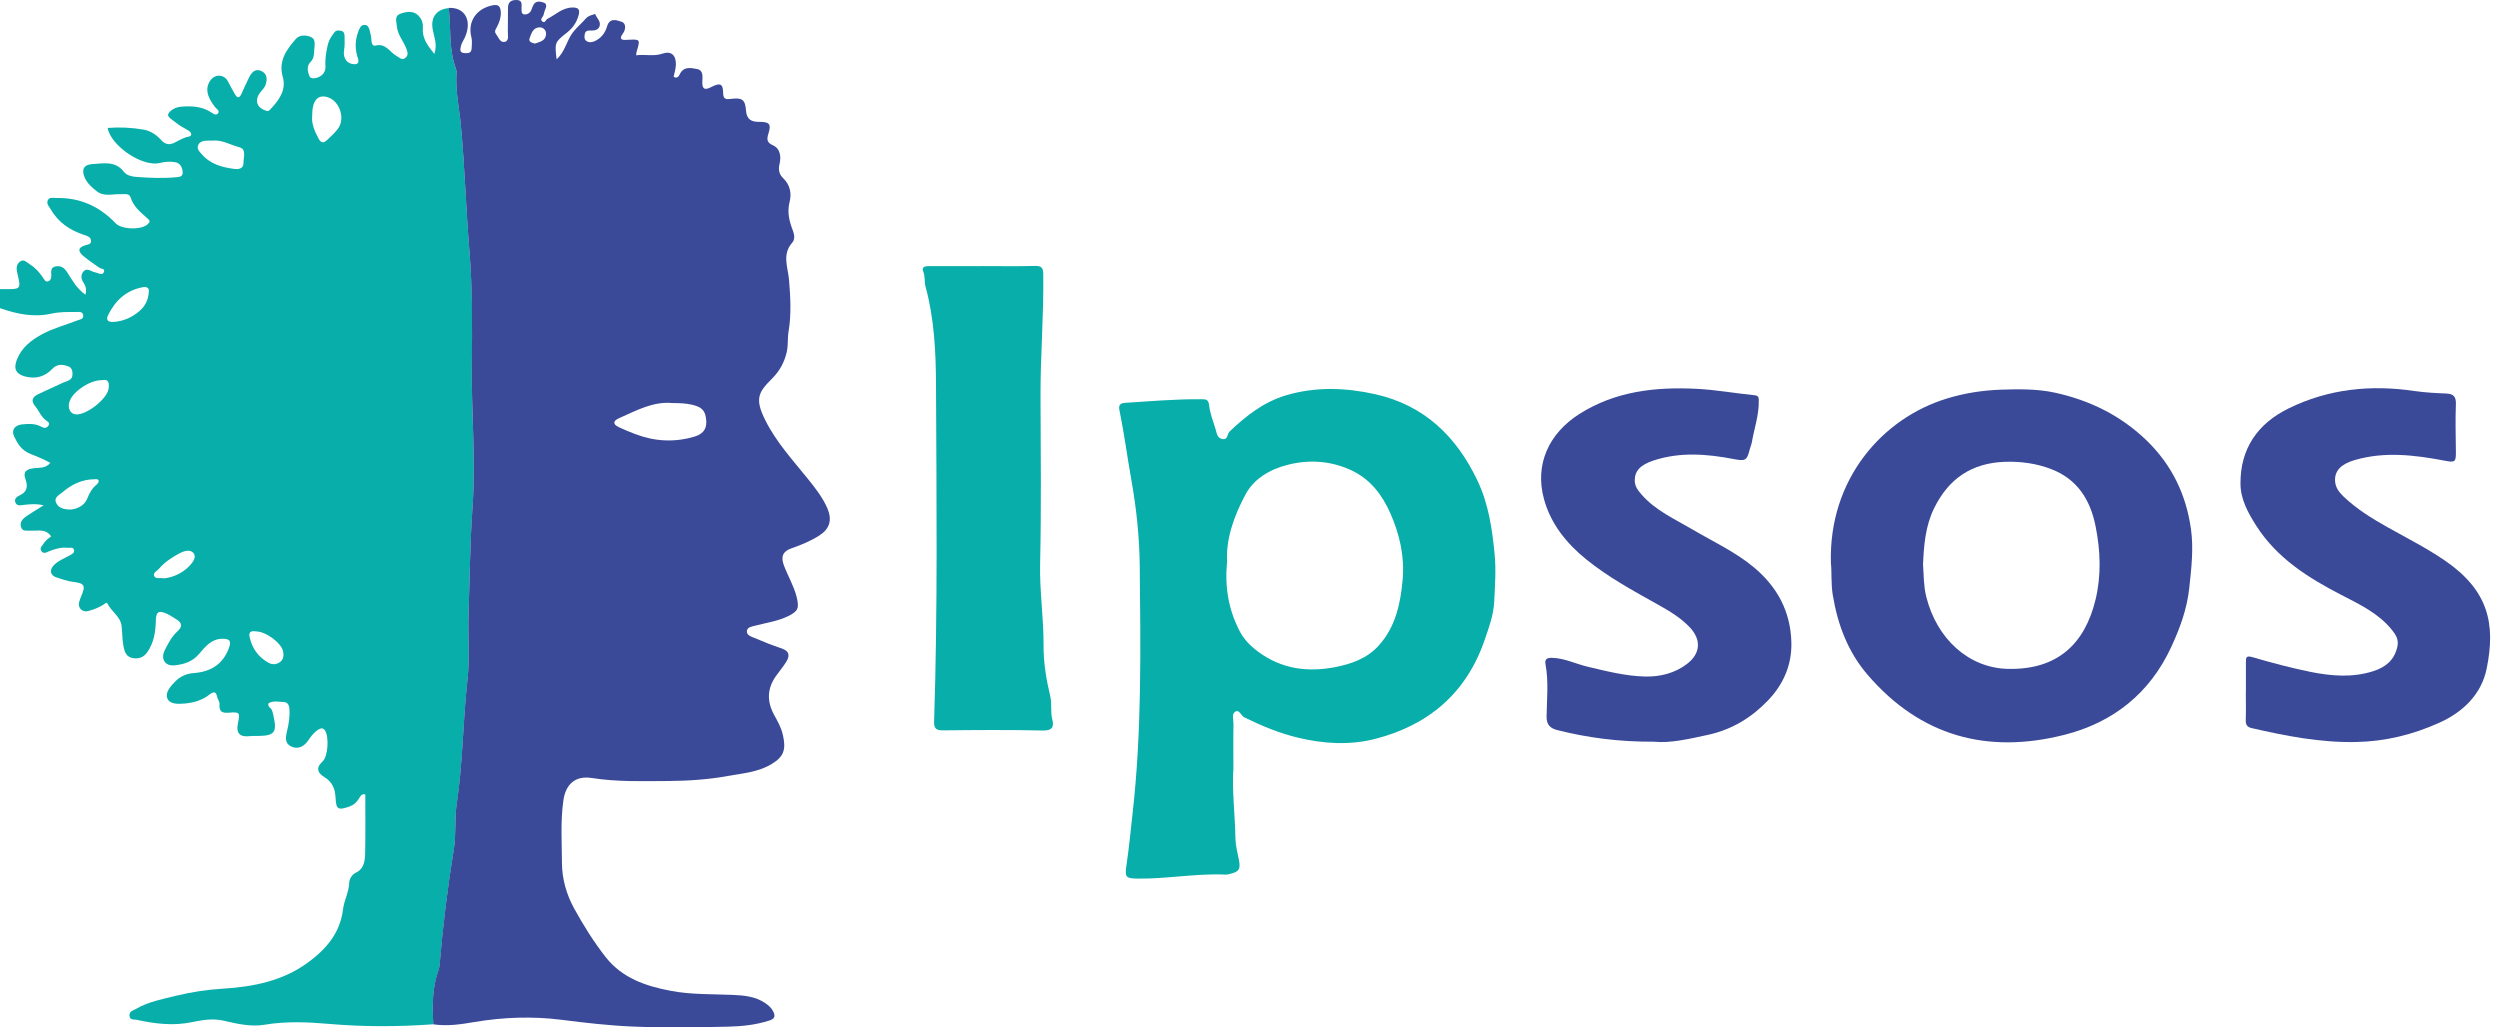
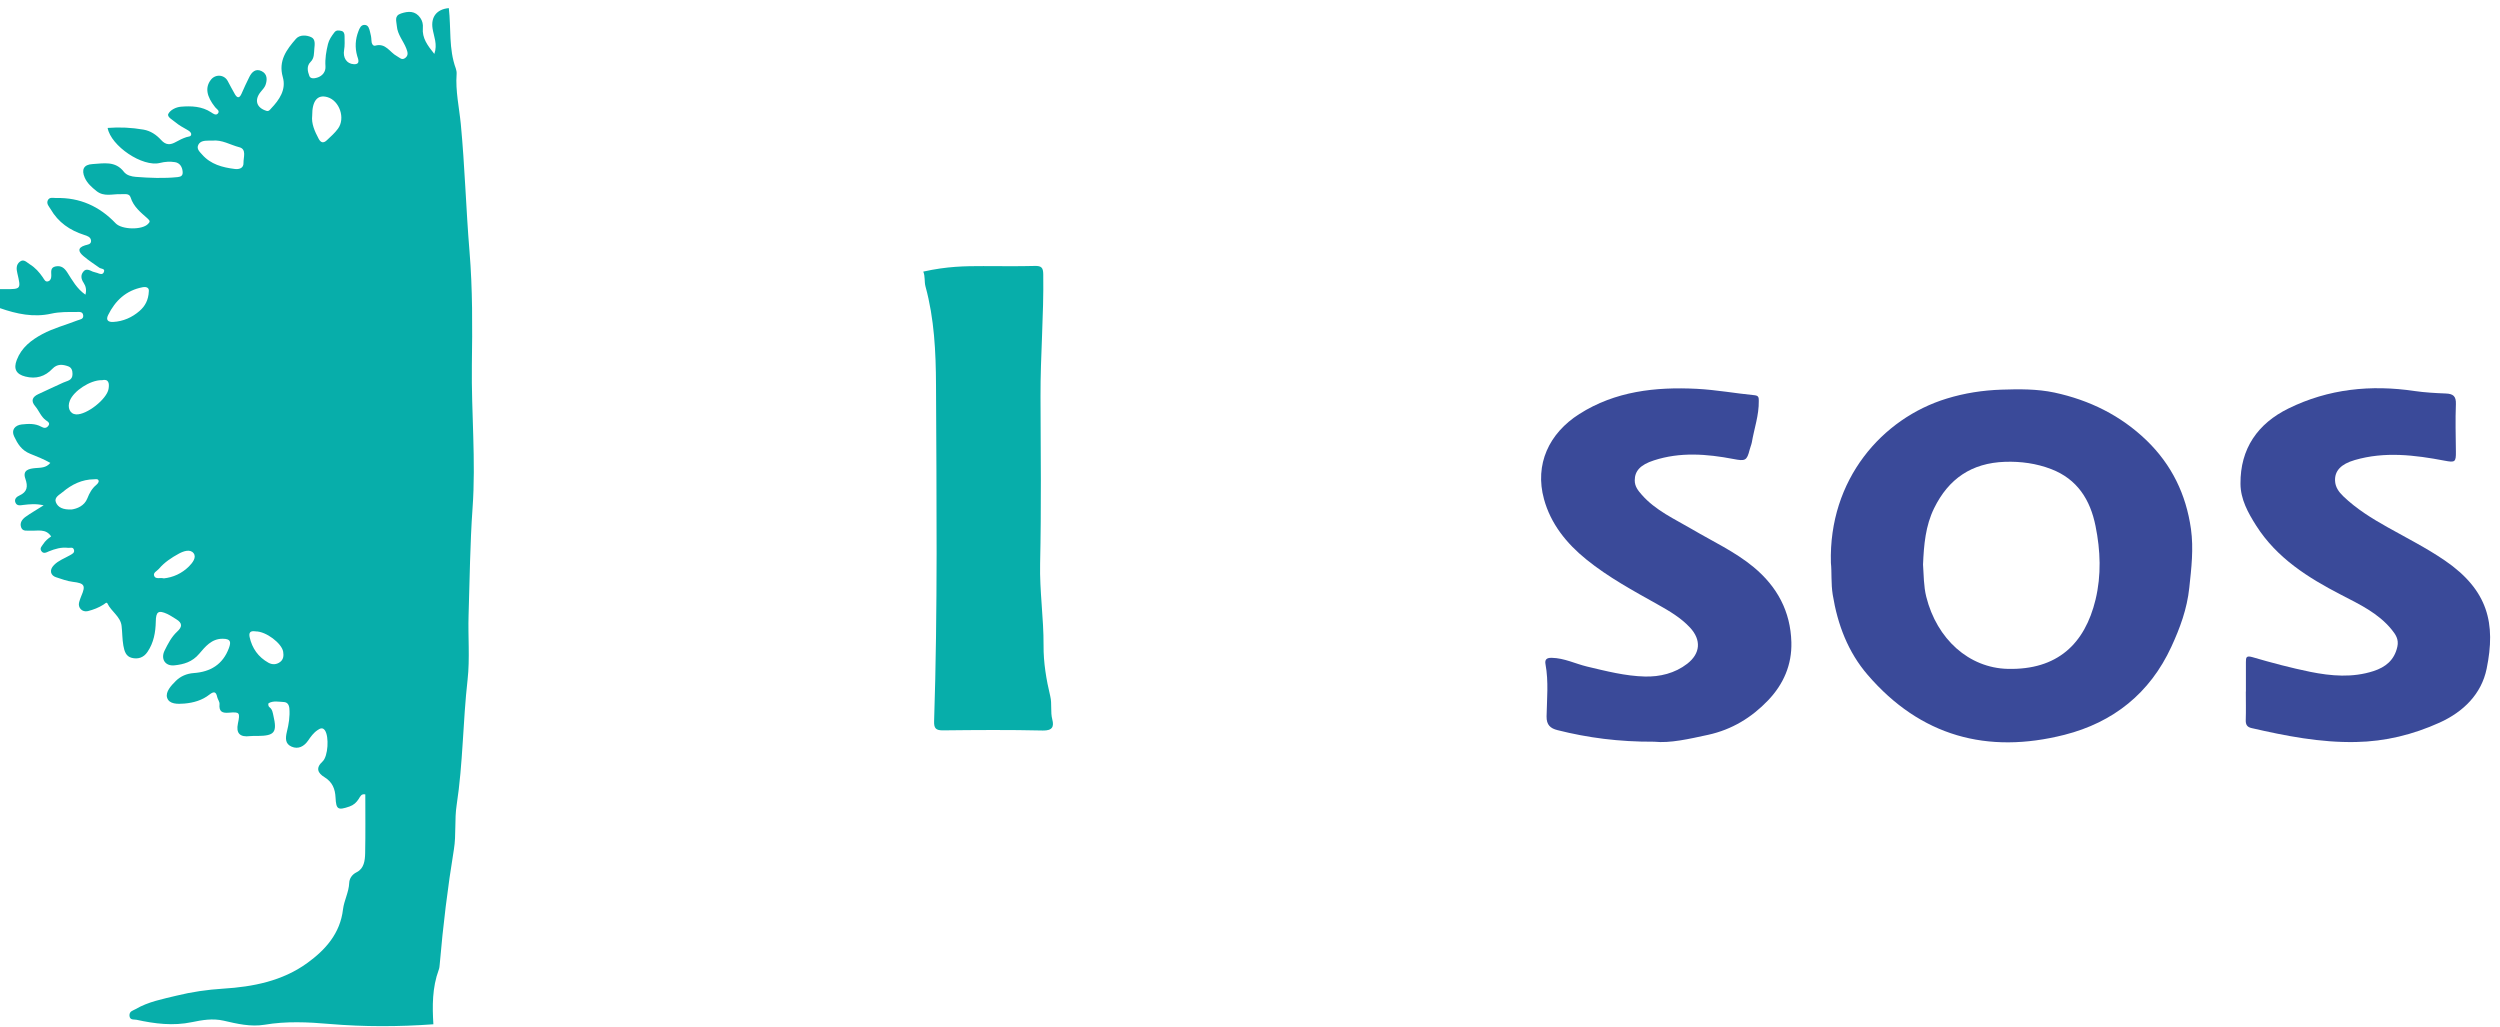
<svg xmlns="http://www.w3.org/2000/svg" width="146" height="60" viewBox="0 0 146 60" fill="none">
  <g clip-path="url(#clip0_2394_13699)">
    <path d="M25.306 59.818C23.291 59.965 21.263 59.97 19.261 59.8C17.969 59.688 16.721 59.63 15.45 59.845C14.639 59.979 13.836 59.787 13.061 59.608C12.415 59.46 11.795 59.572 11.211 59.693C10.101 59.925 9.04 59.787 7.97 59.554C7.828 59.523 7.569 59.599 7.56 59.299C7.556 59.044 7.779 59.017 7.921 58.932C8.661 58.498 9.495 58.346 10.315 58.145C11.207 57.926 12.107 57.796 13.025 57.738C14.781 57.63 16.498 57.291 17.946 56.239C19.007 55.47 19.868 54.513 20.032 53.103C20.095 52.584 20.371 52.11 20.394 51.565C20.402 51.336 20.532 51.081 20.835 50.934C21.258 50.724 21.316 50.254 21.325 49.829C21.348 48.684 21.334 47.538 21.334 46.393C21.093 46.34 21.035 46.528 20.951 46.653C20.817 46.863 20.657 47.015 20.411 47.1C19.734 47.333 19.631 47.275 19.596 46.581C19.573 46.076 19.413 45.669 18.949 45.387C18.566 45.154 18.414 44.855 18.838 44.47C19.163 44.17 19.226 43.016 18.976 42.654C18.842 42.461 18.686 42.542 18.544 42.64C18.307 42.797 18.147 43.025 17.991 43.253C17.755 43.593 17.416 43.772 17.033 43.606C16.658 43.445 16.658 43.132 16.756 42.725C16.863 42.296 16.939 41.835 16.899 41.37C16.877 41.142 16.774 41.007 16.569 40.998C16.279 40.985 15.976 40.913 15.704 41.057C15.642 41.088 15.66 41.245 15.74 41.303C15.909 41.428 15.927 41.625 15.967 41.795C16.195 42.774 16.034 42.971 15.044 42.98C14.897 42.98 14.746 42.971 14.599 42.989C14.01 43.064 13.775 42.819 13.894 42.255C14.028 41.616 14.001 41.567 13.382 41.62C12.981 41.656 12.78 41.567 12.82 41.119C12.834 40.989 12.718 40.851 12.686 40.712C12.62 40.399 12.504 40.354 12.236 40.56C11.813 40.896 11.3 41.043 10.77 41.088C10.382 41.119 9.878 41.137 9.758 40.743C9.655 40.404 9.994 40.037 10.266 39.768C10.547 39.491 10.899 39.339 11.309 39.307C12.285 39.24 13.012 38.811 13.368 37.849C13.507 37.473 13.462 37.308 13.012 37.303C12.352 37.294 11.978 37.778 11.634 38.18C11.229 38.659 10.734 38.798 10.19 38.856C9.646 38.914 9.37 38.484 9.615 37.988C9.811 37.594 10.012 37.196 10.346 36.887C10.636 36.623 10.681 36.395 10.284 36.158C10.114 36.055 9.945 35.939 9.767 35.854C9.245 35.617 9.107 35.724 9.098 36.297C9.085 36.928 8.978 37.536 8.612 38.073C8.385 38.413 8.046 38.511 7.689 38.417C7.36 38.332 7.266 38.046 7.204 37.702C7.137 37.317 7.146 36.937 7.101 36.556C7.039 36.002 6.495 35.715 6.272 35.237C6.227 35.143 6.12 35.259 6.045 35.308C5.764 35.487 5.456 35.608 5.131 35.689C4.801 35.769 4.529 35.487 4.623 35.165C4.658 35.044 4.698 34.924 4.747 34.807C5.015 34.19 4.935 34.06 4.257 33.98C3.914 33.94 3.584 33.81 3.263 33.707C2.964 33.608 2.853 33.3 3.152 33C3.419 32.727 3.776 32.606 4.092 32.423C4.221 32.347 4.377 32.284 4.315 32.096C4.261 31.927 4.097 32.007 3.981 31.994C3.584 31.944 3.218 32.052 2.853 32.199C2.724 32.253 2.532 32.378 2.407 32.168C2.309 32.002 2.447 31.9 2.523 31.774C2.643 31.587 2.808 31.448 2.987 31.327C2.675 30.853 2.198 31.014 1.774 30.991C1.578 30.978 1.333 31.05 1.239 30.808C1.137 30.549 1.284 30.334 1.489 30.186C1.796 29.967 2.131 29.775 2.55 29.511C2.082 29.404 1.725 29.448 1.368 29.488C1.186 29.511 0.981 29.564 0.896 29.336C0.82 29.135 0.99 29.001 1.123 28.943C1.6 28.728 1.64 28.415 1.48 27.954C1.297 27.444 1.716 27.368 2.064 27.337C2.376 27.31 2.692 27.332 2.938 27.033C2.568 26.822 2.153 26.657 1.761 26.5C1.248 26.294 1.021 25.901 0.825 25.485C0.646 25.109 0.874 24.832 1.27 24.787C1.654 24.747 2.051 24.72 2.412 24.921C2.559 25.002 2.688 25.024 2.804 24.89C2.973 24.702 2.764 24.608 2.675 24.541C2.385 24.326 2.278 23.982 2.055 23.722C1.788 23.409 1.894 23.181 2.224 23.024C2.706 22.792 3.201 22.577 3.682 22.349C3.914 22.237 4.239 22.233 4.235 21.839C4.235 21.624 4.172 21.459 3.981 21.392C3.655 21.275 3.339 21.244 3.062 21.535C2.63 21.991 2.1 22.148 1.484 21.991C0.941 21.857 0.776 21.539 0.981 21.016C1.257 20.3 1.819 19.862 2.47 19.513C3.12 19.164 3.838 18.98 4.52 18.712C4.667 18.654 4.886 18.649 4.859 18.417C4.832 18.18 4.623 18.22 4.467 18.22C3.972 18.22 3.481 18.207 2.987 18.319C1.961 18.547 0.972 18.336 0 17.996V16.887C0.094 16.887 0.187 16.887 0.276 16.887C1.235 16.887 1.23 16.887 1.012 15.952C0.954 15.715 0.936 15.456 1.155 15.286C1.391 15.098 1.56 15.326 1.738 15.433C2.059 15.63 2.3 15.903 2.51 16.212C2.581 16.314 2.648 16.507 2.844 16.417C2.969 16.355 2.996 16.229 2.996 16.086C2.996 15.876 2.929 15.621 3.25 15.558C3.571 15.496 3.758 15.648 3.927 15.907C4.221 16.364 4.484 16.856 4.988 17.209C5.064 16.936 5.015 16.717 4.886 16.52C4.734 16.297 4.698 16.068 4.868 15.863C5.028 15.661 5.229 15.778 5.416 15.863C5.501 15.898 5.594 15.907 5.679 15.939C5.817 15.992 5.987 16.068 6.062 15.898C6.16 15.675 5.915 15.71 5.808 15.639C5.492 15.415 5.166 15.205 4.872 14.954C4.591 14.717 4.493 14.476 4.966 14.328C5.108 14.284 5.331 14.279 5.318 14.055C5.3 13.836 5.086 13.774 4.917 13.72C4.079 13.451 3.401 12.986 2.955 12.212C2.862 12.056 2.706 11.908 2.786 11.711C2.88 11.488 3.103 11.568 3.276 11.564C4.658 11.528 5.808 12.047 6.753 13.04C7.11 13.416 8.291 13.443 8.643 13.08C8.768 12.955 8.777 12.901 8.612 12.754C8.22 12.405 7.796 12.074 7.627 11.528C7.547 11.268 7.257 11.349 7.039 11.34C6.566 11.322 6.076 11.51 5.634 11.157C5.354 10.933 5.095 10.705 4.948 10.374C4.743 9.904 4.89 9.609 5.403 9.582C6.045 9.546 6.735 9.381 7.235 10.034C7.391 10.24 7.685 10.311 7.93 10.329C8.746 10.392 9.566 10.427 10.382 10.342C10.591 10.32 10.685 10.24 10.667 10.029C10.645 9.743 10.498 9.515 10.221 9.47C9.936 9.425 9.642 9.439 9.343 9.515C8.327 9.774 6.477 8.526 6.285 7.471C6.985 7.417 7.68 7.448 8.376 7.569C8.799 7.641 9.138 7.878 9.41 8.177C9.691 8.486 9.949 8.473 10.275 8.289C10.466 8.182 10.667 8.083 10.877 8.012C10.992 7.972 11.171 7.989 11.166 7.837C11.166 7.717 11.028 7.636 10.912 7.569C10.689 7.444 10.458 7.318 10.261 7.153C10.088 7.005 9.74 6.831 9.829 6.652C9.945 6.424 10.266 6.258 10.569 6.231C11.184 6.182 11.79 6.205 12.334 6.562C12.45 6.639 12.615 6.768 12.731 6.621C12.851 6.464 12.651 6.37 12.566 6.263C12.058 5.623 11.973 5.113 12.307 4.67C12.57 4.317 13.088 4.344 13.297 4.728C13.44 4.988 13.569 5.252 13.721 5.507C13.85 5.726 13.979 5.753 14.1 5.484C14.247 5.149 14.398 4.818 14.563 4.491C14.71 4.196 14.938 3.99 15.272 4.151C15.62 4.317 15.615 4.657 15.504 4.97C15.45 5.118 15.321 5.243 15.218 5.373C14.839 5.847 14.982 6.294 15.557 6.473C15.7 6.518 15.767 6.406 15.825 6.343C16.315 5.829 16.725 5.238 16.515 4.5C16.244 3.547 16.738 2.894 17.287 2.264C17.501 2.022 17.893 2.04 18.174 2.17C18.428 2.286 18.383 2.59 18.357 2.841C18.33 3.109 18.365 3.391 18.138 3.615C17.893 3.856 17.964 4.169 18.067 4.438C18.138 4.617 18.365 4.581 18.517 4.536C18.833 4.442 19.03 4.187 19.007 3.874C18.976 3.422 19.052 2.997 19.154 2.572C19.217 2.317 19.364 2.107 19.524 1.897C19.64 1.74 19.787 1.776 19.926 1.803C20.073 1.83 20.122 1.959 20.122 2.098C20.122 2.375 20.144 2.657 20.095 2.926C20.019 3.355 20.233 3.726 20.661 3.749C21.08 3.771 20.902 3.422 20.862 3.275C20.719 2.774 20.75 2.295 20.933 1.821C21 1.646 21.08 1.445 21.299 1.454C21.521 1.463 21.566 1.686 21.61 1.861C21.655 2.022 21.686 2.188 21.691 2.349C21.691 2.523 21.771 2.706 21.914 2.666C22.533 2.492 22.765 3.064 23.18 3.279C23.336 3.36 23.465 3.543 23.67 3.382C23.875 3.221 23.799 3.024 23.728 2.832C23.558 2.389 23.215 2.026 23.175 1.521C23.153 1.226 23.01 0.922 23.42 0.787C23.848 0.644 24.254 0.622 24.548 1.047C24.669 1.221 24.713 1.423 24.695 1.628C24.642 2.232 24.976 2.662 25.364 3.149C25.564 2.59 25.333 2.129 25.261 1.66C25.159 0.989 25.506 0.537 26.211 0.474C26.349 1.651 26.197 2.859 26.621 4.004C26.657 4.107 26.674 4.223 26.666 4.33C26.594 5.314 26.817 6.281 26.911 7.247C27.147 9.721 27.214 12.203 27.419 14.677C27.602 16.883 27.588 19.106 27.557 21.32C27.521 24.107 27.798 26.885 27.597 29.676C27.45 31.747 27.432 33.837 27.365 35.921C27.325 37.178 27.446 38.449 27.307 39.692C27.031 42.126 27.04 44.582 26.67 47.002C26.536 47.865 26.648 48.742 26.509 49.596C26.144 51.824 25.872 54.065 25.68 56.311C25.671 56.418 25.663 56.535 25.622 56.637C25.239 57.675 25.244 58.753 25.31 59.831L25.306 59.818ZM18.232 6.755C18.178 7.216 18.374 7.663 18.611 8.106C18.744 8.356 18.905 8.365 19.087 8.191C19.315 7.976 19.556 7.766 19.738 7.515C20.184 6.907 19.828 5.878 19.119 5.672C18.548 5.507 18.227 5.874 18.232 6.755ZM12.388 8.213C12.312 8.213 12.241 8.213 12.165 8.213C11.938 8.213 11.697 8.236 11.585 8.45C11.46 8.692 11.657 8.862 11.804 9.027C12.307 9.6 12.994 9.779 13.712 9.868C13.957 9.9 14.229 9.828 14.22 9.519C14.211 9.193 14.416 8.71 13.975 8.598C13.449 8.464 12.963 8.146 12.388 8.213ZM5.933 22.201C5.26 22.201 4.306 22.828 4.079 23.396C3.914 23.803 4.083 24.179 4.444 24.201C5.059 24.237 6.236 23.315 6.339 22.716C6.397 22.376 6.348 22.107 5.938 22.206L5.933 22.201ZM8.692 17.003C8.71 16.833 8.59 16.726 8.327 16.775C7.364 16.959 6.731 17.553 6.312 18.404C6.165 18.703 6.33 18.815 6.606 18.802C7.195 18.77 7.716 18.538 8.153 18.157C8.461 17.889 8.67 17.536 8.692 17.008V17.003ZM4.195 29.752C4.489 29.708 4.926 29.551 5.1 29.108C5.224 28.791 5.371 28.527 5.63 28.312C5.692 28.258 5.773 28.16 5.764 28.093C5.741 27.945 5.59 27.99 5.492 27.99C4.783 27.999 4.19 28.29 3.66 28.737C3.468 28.898 3.152 29.046 3.263 29.332C3.379 29.632 3.682 29.779 4.195 29.752ZM14.933 36.87C14.732 36.847 14.505 36.847 14.576 37.196C14.719 37.863 15.085 38.373 15.677 38.704C15.896 38.824 16.137 38.824 16.355 38.663C16.56 38.511 16.573 38.292 16.538 38.064C16.462 37.572 15.53 36.865 14.933 36.874V36.87ZM9.562 33.778C10.11 33.72 10.618 33.492 11.033 33.081C11.238 32.875 11.496 32.553 11.305 32.307C11.113 32.056 10.734 32.177 10.453 32.329C10.016 32.566 9.602 32.839 9.276 33.224C9.165 33.353 8.911 33.447 9.013 33.653C9.102 33.832 9.348 33.725 9.562 33.774V33.778Z" fill="#07AEAA" />
-     <path d="M25.306 59.818C25.244 58.735 25.235 57.662 25.618 56.624C25.654 56.521 25.667 56.409 25.676 56.297C25.868 54.047 26.14 51.811 26.505 49.583C26.648 48.728 26.536 47.852 26.666 46.988C27.036 44.568 27.027 42.112 27.303 39.679C27.441 38.435 27.321 37.165 27.361 35.908C27.432 33.828 27.446 31.739 27.593 29.663C27.794 26.872 27.522 24.089 27.553 21.307C27.579 19.092 27.593 16.865 27.415 14.664C27.209 12.19 27.143 9.703 26.906 7.233C26.813 6.263 26.59 5.301 26.661 4.317C26.67 4.209 26.657 4.093 26.617 3.99C26.193 2.845 26.345 1.637 26.207 0.461C27.156 0.416 27.588 1.208 27.147 2.192C27.071 2.357 26.956 2.514 26.92 2.684C26.889 2.841 26.804 3.073 27.111 3.1C27.33 3.118 27.535 3.113 27.544 2.818C27.553 2.599 27.584 2.38 27.526 2.161C27.303 1.266 27.811 0.519 28.73 0.318C29.108 0.233 29.229 0.362 29.247 0.716C29.26 1.024 29.166 1.297 29.028 1.561C28.961 1.691 28.85 1.83 28.957 1.968C29.095 2.156 29.202 2.483 29.438 2.451C29.755 2.411 29.652 2.071 29.657 1.847C29.67 1.387 29.657 0.922 29.666 0.461C29.666 0.148 29.817 0 30.152 0C30.504 0 30.464 0.228 30.459 0.452C30.459 0.599 30.432 0.805 30.593 0.837C30.762 0.868 30.95 0.783 31.03 0.582C31.07 0.479 31.105 0.371 31.159 0.277C31.306 0.027 31.556 0.085 31.752 0.152C31.953 0.219 31.912 0.403 31.832 0.573C31.788 0.671 31.774 0.783 31.738 0.886C31.698 1.011 31.507 1.132 31.68 1.261C31.832 1.373 31.868 1.154 31.97 1.1C32.456 0.859 32.848 0.434 33.459 0.438C33.825 0.438 33.865 0.608 33.793 0.881C33.682 1.302 33.455 1.633 33.098 1.915C32.38 2.478 32.398 2.501 32.505 3.462C33 3.028 33.085 2.38 33.45 1.901C33.682 1.593 33.976 1.36 34.221 1.074C34.364 0.908 34.569 0.881 34.756 0.814C34.837 1.051 35.099 1.235 35.019 1.516C34.957 1.736 34.747 1.785 34.538 1.785C34.368 1.785 34.19 1.763 34.15 1.991C34.128 2.12 34.11 2.268 34.208 2.362C34.36 2.505 34.556 2.478 34.725 2.407C35.099 2.237 35.34 1.933 35.452 1.543C35.603 1.011 36.031 1.181 36.307 1.275C36.593 1.373 36.53 1.749 36.388 1.941C36.071 2.366 36.428 2.34 36.637 2.326C37.4 2.29 37.4 2.277 37.177 3.028C37.163 3.078 37.163 3.131 37.15 3.23C37.676 3.158 38.171 3.31 38.692 3.131C39.205 2.957 39.49 3.23 39.472 3.789C39.464 4.022 39.388 4.25 39.339 4.482C39.539 4.612 39.642 4.46 39.695 4.344C39.923 3.861 40.346 3.963 40.707 4.031C41.086 4.102 41.028 4.478 41.015 4.764C41.001 5.203 41.144 5.288 41.541 5.082C42.062 4.813 42.227 4.889 42.232 5.435C42.232 5.82 42.432 5.806 42.686 5.775C43.324 5.695 43.52 5.802 43.565 6.442C43.605 6.987 43.881 7.122 44.353 7.117C44.929 7.113 45.053 7.242 44.88 7.788C44.773 8.133 44.773 8.32 45.134 8.482C45.611 8.692 45.611 9.224 45.526 9.573C45.432 9.953 45.53 10.208 45.74 10.409C46.154 10.808 46.235 11.309 46.114 11.783C45.958 12.4 46.096 12.932 46.31 13.483C46.404 13.72 46.426 13.993 46.266 14.172C45.66 14.856 46.016 15.612 46.079 16.337C46.163 17.348 46.221 18.359 46.052 19.361C45.985 19.759 46.038 20.152 45.945 20.56C45.802 21.181 45.526 21.669 45.085 22.112C44.291 22.908 44.059 23.279 44.701 24.554C45.334 25.82 46.293 26.867 47.175 27.959C47.617 28.509 48.053 29.059 48.33 29.712C48.606 30.379 48.45 30.893 47.835 31.282C47.331 31.6 46.783 31.828 46.226 32.02C45.722 32.195 45.588 32.499 45.776 33.009C46.007 33.631 46.355 34.199 46.52 34.847C46.68 35.501 46.631 35.688 46.025 35.984C45.428 36.275 44.768 36.368 44.126 36.534C43.93 36.583 43.663 36.619 43.623 36.82C43.569 37.089 43.863 37.174 44.055 37.254C44.576 37.478 45.107 37.688 45.646 37.867C46.132 38.033 46.128 38.323 45.9 38.677C45.722 38.959 45.504 39.214 45.312 39.486C44.795 40.22 44.782 40.963 45.209 41.75C45.41 42.117 45.62 42.479 45.718 42.909C45.914 43.763 45.789 44.188 45.053 44.626C44.278 45.092 43.386 45.159 42.522 45.315C41.367 45.526 40.19 45.602 39.031 45.611C37.547 45.619 36.044 45.669 34.569 45.436C33.606 45.284 33.04 45.785 32.902 46.742C32.728 47.959 32.813 49.171 32.817 50.384C32.822 51.319 33.076 52.227 33.53 53.054C34.074 54.043 34.672 55 35.367 55.89C36.339 57.125 37.712 57.59 39.187 57.867C40.368 58.091 41.563 58.051 42.753 58.1C43.413 58.127 44.108 58.181 44.692 58.583C44.875 58.709 45.036 58.843 45.147 59.053C45.321 59.375 45.214 59.514 44.902 59.608C44.131 59.854 43.324 59.939 42.526 59.957C40.676 60.001 38.822 60.028 36.972 59.952C35.572 59.894 34.172 59.733 32.773 59.554C31.092 59.344 29.398 59.402 27.722 59.684C26.929 59.818 26.126 59.943 25.315 59.822L25.306 59.818ZM39.272 23.539C38.157 23.427 37.163 23.973 36.147 24.425C35.808 24.577 35.768 24.769 36.134 24.944C36.446 25.091 36.762 25.225 37.088 25.346C38.22 25.78 39.374 25.847 40.542 25.503C40.997 25.369 41.273 25.109 41.247 24.599C41.211 23.982 41.006 23.776 40.417 23.637C40.052 23.552 39.695 23.539 39.272 23.539ZM31.244 2.545C31.52 2.442 31.863 2.393 31.89 1.995C31.908 1.754 31.716 1.593 31.516 1.597C31.132 1.601 31.03 1.955 30.927 2.237C30.856 2.442 31.052 2.505 31.244 2.545Z" fill="#3A4A99" />
-     <path d="M72.031 44.881C71.937 46.058 72.124 47.53 72.151 49.001C72.16 49.395 72.267 49.793 72.347 50.182C72.463 50.764 72.369 50.916 71.794 51.046C71.723 51.064 71.647 51.081 71.576 51.077C69.86 50.996 68.161 51.332 66.445 51.31C65.723 51.301 65.683 51.22 65.79 50.5C65.937 49.507 66.031 48.509 66.142 47.512C66.686 42.703 66.61 37.872 66.561 33.045C66.543 31.367 66.369 29.694 66.071 28.03C65.83 26.675 65.652 25.302 65.375 23.951C65.326 23.713 65.371 23.543 65.701 23.526C67.185 23.432 68.665 23.302 70.158 23.315C70.421 23.315 70.573 23.32 70.613 23.669C70.666 24.134 70.84 24.59 70.983 25.042C71.059 25.279 71.068 25.588 71.393 25.641C71.719 25.7 71.656 25.346 71.803 25.207C72.766 24.286 73.805 23.472 75.102 23.087C76.831 22.573 78.583 22.635 80.322 23.024C83.17 23.664 85.051 25.48 86.277 28.053C86.932 29.426 87.146 30.893 87.289 32.396C87.374 33.322 87.307 34.221 87.262 35.134C87.227 35.908 86.955 36.637 86.709 37.357C85.648 40.471 83.424 42.358 80.295 43.155C78.82 43.53 77.299 43.441 75.797 43.079C74.701 42.815 73.68 42.39 72.677 41.898C72.472 41.799 72.378 41.401 72.124 41.571C71.915 41.714 72.044 42.05 72.035 42.3C72.017 43.061 72.031 43.817 72.031 44.877V44.881ZM71.66 32.817C71.518 34.311 71.754 35.572 72.352 36.776C72.615 37.308 72.998 37.702 73.457 38.046C74.817 39.066 76.354 39.276 77.981 38.959C78.922 38.775 79.822 38.458 80.496 37.724C81.494 36.637 81.788 35.268 81.913 33.868C82.038 32.517 81.744 31.22 81.2 29.981C80.723 28.902 80.028 27.99 78.949 27.48C77.754 26.912 76.466 26.822 75.2 27.145C74.183 27.404 73.234 27.941 72.73 28.889C72.057 30.151 71.58 31.506 71.665 32.821L71.66 32.817Z" fill="#07AEAA" />
    <path d="M106.925 32.875C106.787 28.008 109.912 24.429 113.696 23.275C114.73 22.957 115.796 22.792 116.883 22.756C117.922 22.72 118.97 22.712 119.981 22.926C122.019 23.365 123.846 24.259 125.362 25.722C126.828 27.145 127.666 28.867 127.952 30.889C128.112 32.052 127.978 33.175 127.854 34.329C127.724 35.559 127.314 36.673 126.806 37.773C125.553 40.489 123.414 42.189 120.565 42.913C116.059 44.058 112.154 42.994 109.074 39.415C107.924 38.082 107.317 36.48 107.032 34.736C106.925 34.069 106.983 33.416 106.925 32.875ZM112.305 32.973C112.35 33.577 112.337 34.221 112.493 34.848C113.112 37.331 114.993 39.008 117.249 39.062C120.155 39.133 121.756 37.599 122.38 35.018C122.723 33.586 122.669 32.155 122.38 30.723C122.072 29.184 121.314 27.981 119.79 27.395C118.925 27.064 118.025 26.939 117.088 26.97C115.145 27.037 113.799 27.954 112.952 29.681C112.448 30.71 112.354 31.815 112.305 32.969V32.973Z" fill="#3A4A99" />
    <path d="M131.161 40.386C131.161 39.813 131.161 39.24 131.161 38.663C131.161 38.395 131.179 38.274 131.54 38.377C132.654 38.704 133.782 39.003 134.919 39.236C136.145 39.482 137.388 39.589 138.614 39.191C139.314 38.963 139.831 38.556 140.005 37.769C140.103 37.33 139.898 37.048 139.675 36.771C138.895 35.809 137.798 35.295 136.728 34.74C134.789 33.738 132.966 32.593 131.758 30.692C131.281 29.94 130.849 29.153 130.844 28.254C130.827 26.201 131.852 24.733 133.653 23.852C135.984 22.707 138.458 22.456 141.021 22.837C141.614 22.922 142.225 22.957 142.831 22.98C143.263 22.998 143.442 23.132 143.424 23.602C143.388 24.523 143.415 25.454 143.424 26.375C143.433 26.992 143.37 27.019 142.764 26.903C141.021 26.572 139.265 26.357 137.517 26.867C136.702 27.104 136.345 27.502 136.367 28.07C136.381 28.451 136.586 28.728 136.844 28.979C137.611 29.717 138.507 30.271 139.425 30.786C140.553 31.421 141.712 32.003 142.782 32.736C145.318 34.476 145.76 36.422 145.22 39.053C144.917 40.529 143.87 41.567 142.47 42.202C140.914 42.904 139.309 43.302 137.58 43.334C135.498 43.374 133.497 42.98 131.491 42.52C131.228 42.461 131.143 42.314 131.152 42.05C131.17 41.495 131.156 40.94 131.156 40.386H131.161Z" fill="#3A4A99" />
    <path d="M96.592 43.316C94.533 43.325 92.732 43.087 90.958 42.64C90.548 42.537 90.311 42.34 90.32 41.839C90.338 40.828 90.445 39.808 90.258 38.797C90.204 38.52 90.32 38.408 90.624 38.417C91.355 38.431 91.996 38.762 92.683 38.927C93.797 39.191 94.921 39.482 96.062 39.509C96.931 39.531 97.809 39.325 98.536 38.762C99.307 38.162 99.365 37.375 98.701 36.655C98.166 36.078 97.493 35.684 96.815 35.304C95.38 34.499 93.931 33.716 92.643 32.673C91.475 31.73 90.561 30.584 90.169 29.148C89.612 27.117 90.463 25.301 92.233 24.178C94.328 22.845 96.681 22.586 99.088 22.707C100.221 22.765 101.34 22.971 102.472 23.082C102.73 23.109 102.708 23.253 102.713 23.418C102.726 24.25 102.445 25.028 102.307 25.834C102.28 25.977 102.218 26.111 102.182 26.254C102.017 26.912 101.924 26.939 101.224 26.804C99.677 26.509 98.121 26.388 96.592 26.885C95.785 27.144 95.469 27.511 95.469 28.057C95.469 28.406 95.661 28.647 95.87 28.884C96.681 29.815 97.796 30.307 98.83 30.915C100.038 31.627 101.322 32.217 102.414 33.121C103.791 34.266 104.567 35.706 104.616 37.505C104.652 38.824 104.157 39.956 103.256 40.9C102.294 41.907 101.143 42.609 99.757 42.913C98.643 43.154 97.533 43.414 96.601 43.316H96.592Z" fill="#3A4A99" />
-     <path d="M57.431 15.54C58.43 15.54 59.433 15.558 60.431 15.531C60.815 15.522 60.922 15.625 60.926 16.019C60.962 18.403 60.757 20.778 60.766 23.158C60.779 26.415 60.815 29.672 60.743 32.924C60.708 34.521 60.953 36.095 60.944 37.692C60.935 38.676 61.1 39.683 61.336 40.663C61.443 41.105 61.336 41.571 61.456 42.027C61.559 42.429 61.465 42.676 60.904 42.662C58.96 42.617 57.017 42.631 55.073 42.653C54.65 42.658 54.538 42.528 54.552 42.116C54.766 35.576 54.69 29.032 54.663 22.492C54.654 20.559 54.565 18.613 54.048 16.726C53.972 16.448 54.039 16.148 53.919 15.862C53.803 15.585 54.021 15.54 54.257 15.54C55.314 15.549 56.366 15.54 57.422 15.54H57.431Z" fill="#07AEAA" />
+     <path d="M57.431 15.54C58.43 15.54 59.433 15.558 60.431 15.531C60.815 15.522 60.922 15.625 60.926 16.019C60.962 18.403 60.757 20.778 60.766 23.158C60.779 26.415 60.815 29.672 60.743 32.924C60.708 34.521 60.953 36.095 60.944 37.692C60.935 38.676 61.1 39.683 61.336 40.663C61.443 41.105 61.336 41.571 61.456 42.027C61.559 42.429 61.465 42.676 60.904 42.662C58.96 42.617 57.017 42.631 55.073 42.653C54.65 42.658 54.538 42.528 54.552 42.116C54.766 35.576 54.69 29.032 54.663 22.492C54.654 20.559 54.565 18.613 54.048 16.726C53.972 16.448 54.039 16.148 53.919 15.862C55.314 15.549 56.366 15.54 57.422 15.54H57.431Z" fill="#07AEAA" />
  </g>
  <defs>
    <clipPath id="clip0_2394_13699">
      <rect width="146" height="60" fill="white" />
    </clipPath>
  </defs>
</svg>